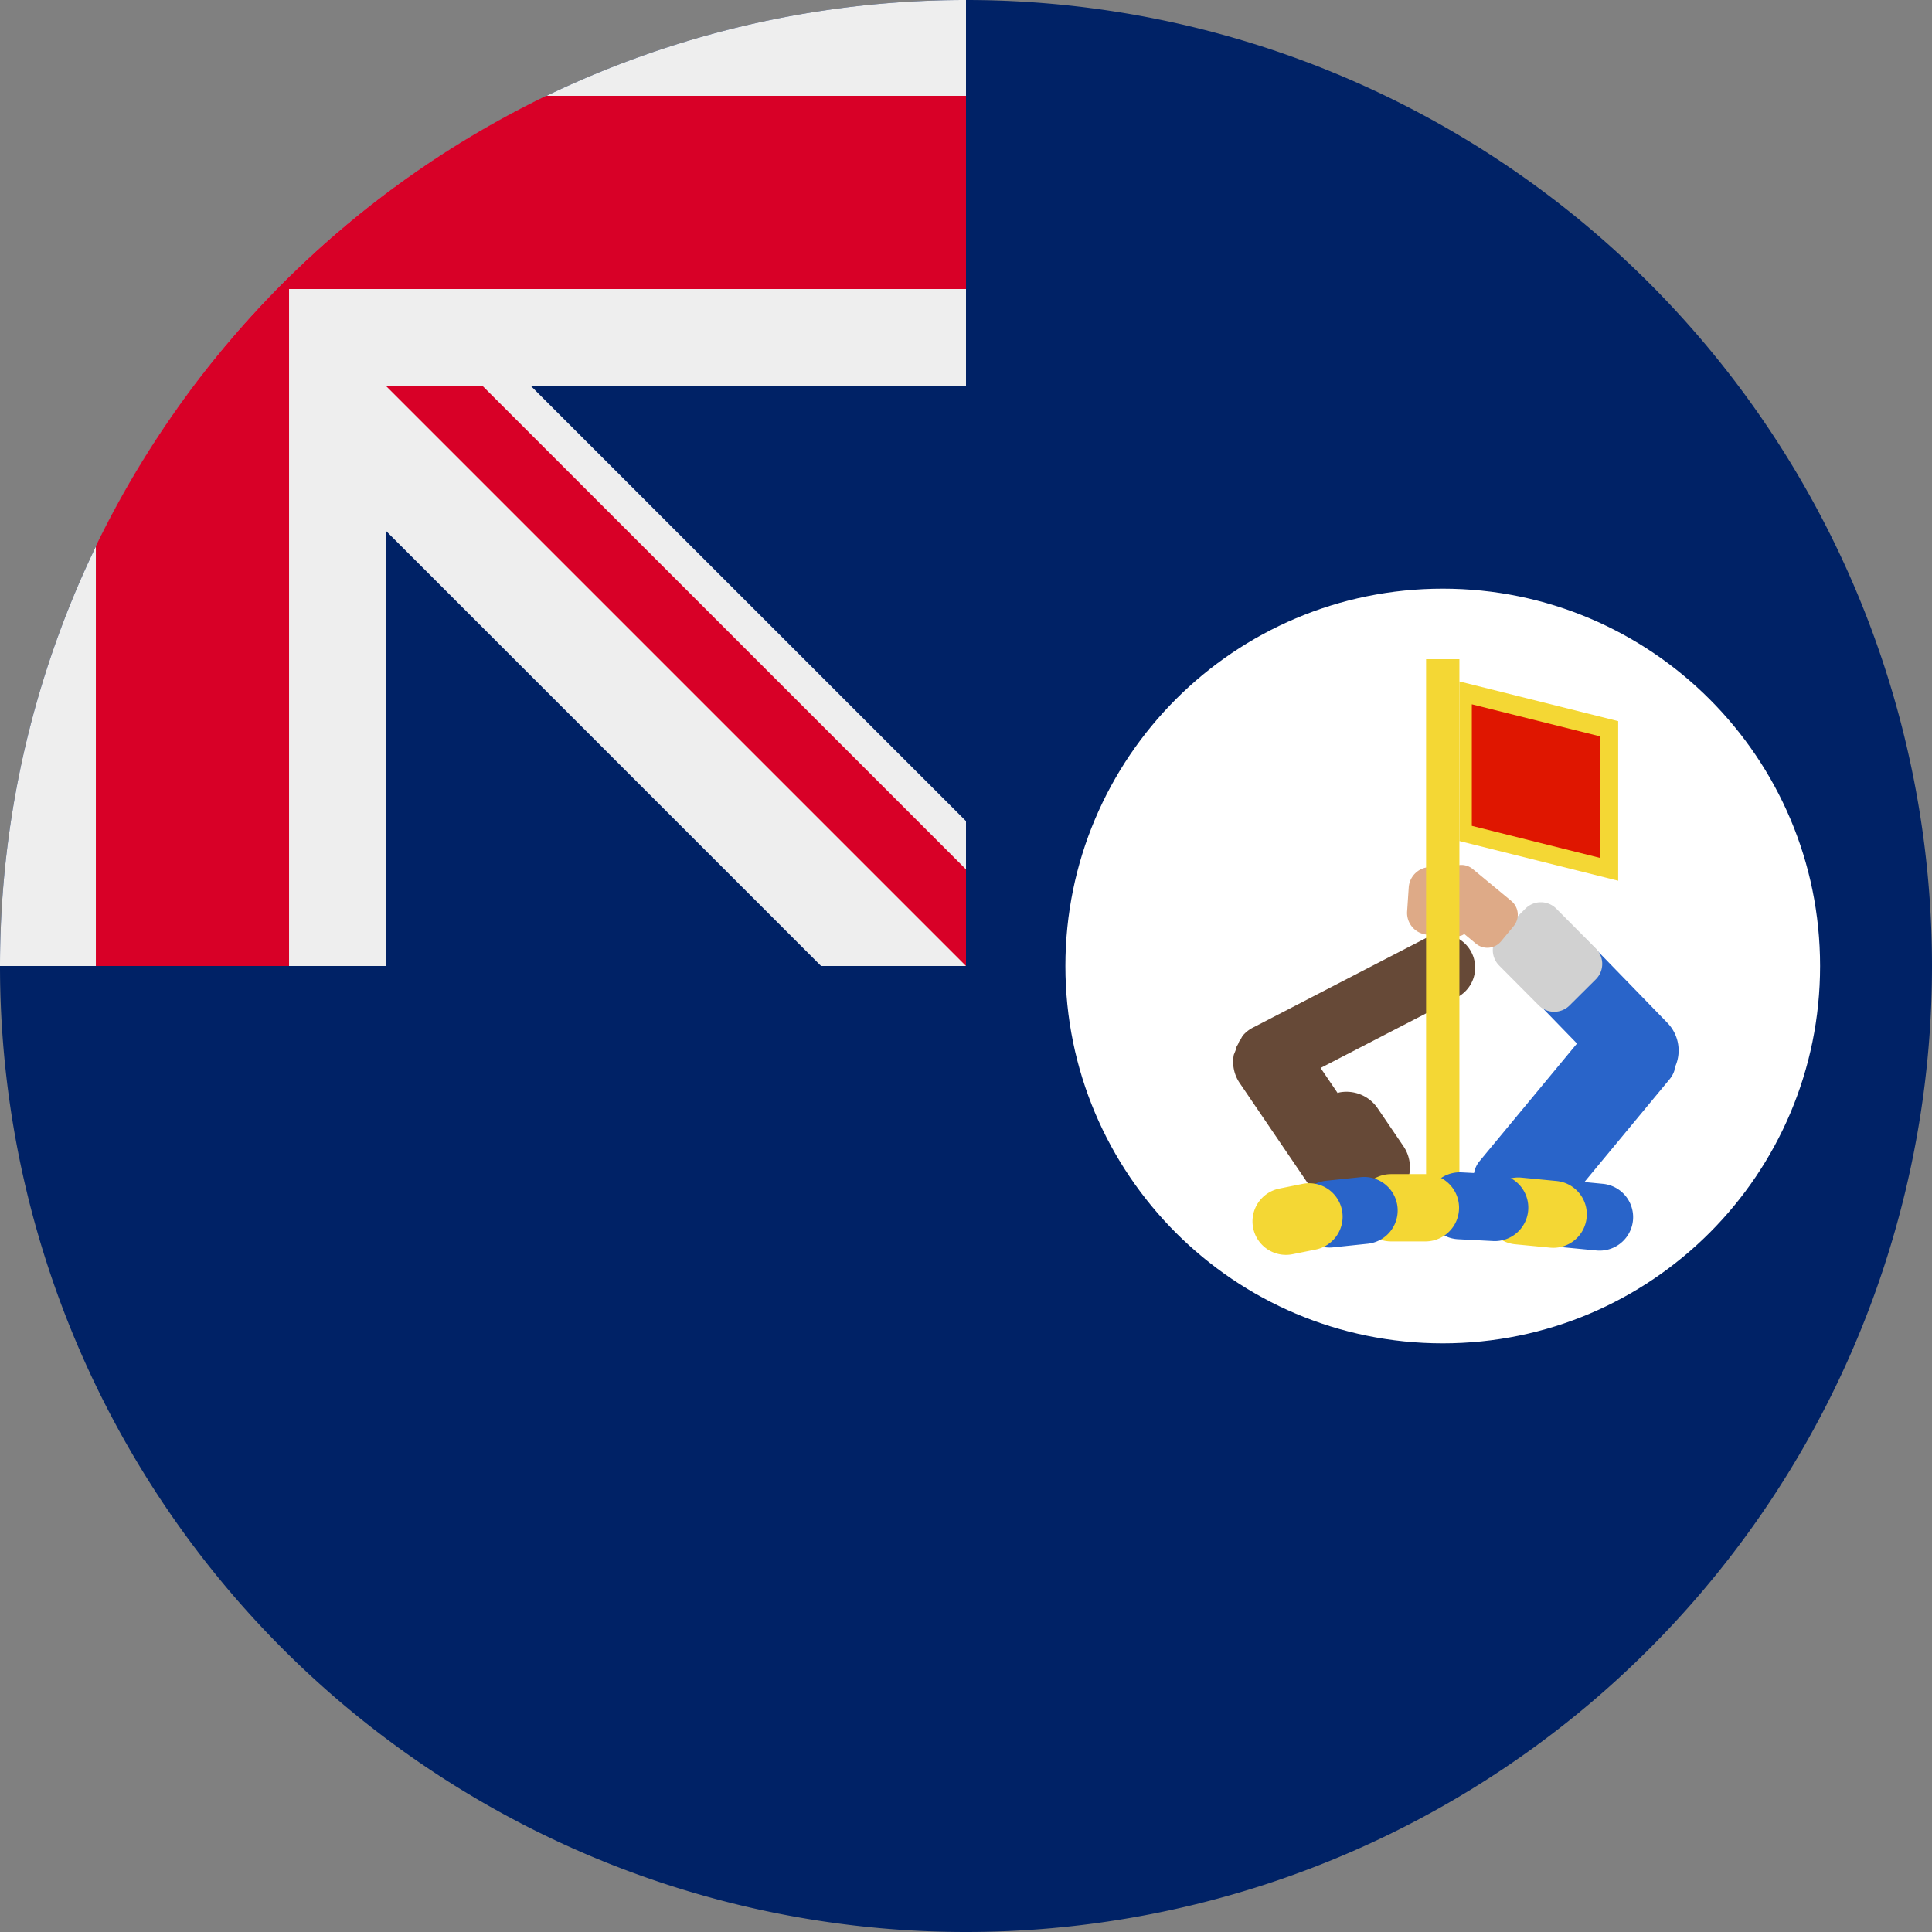
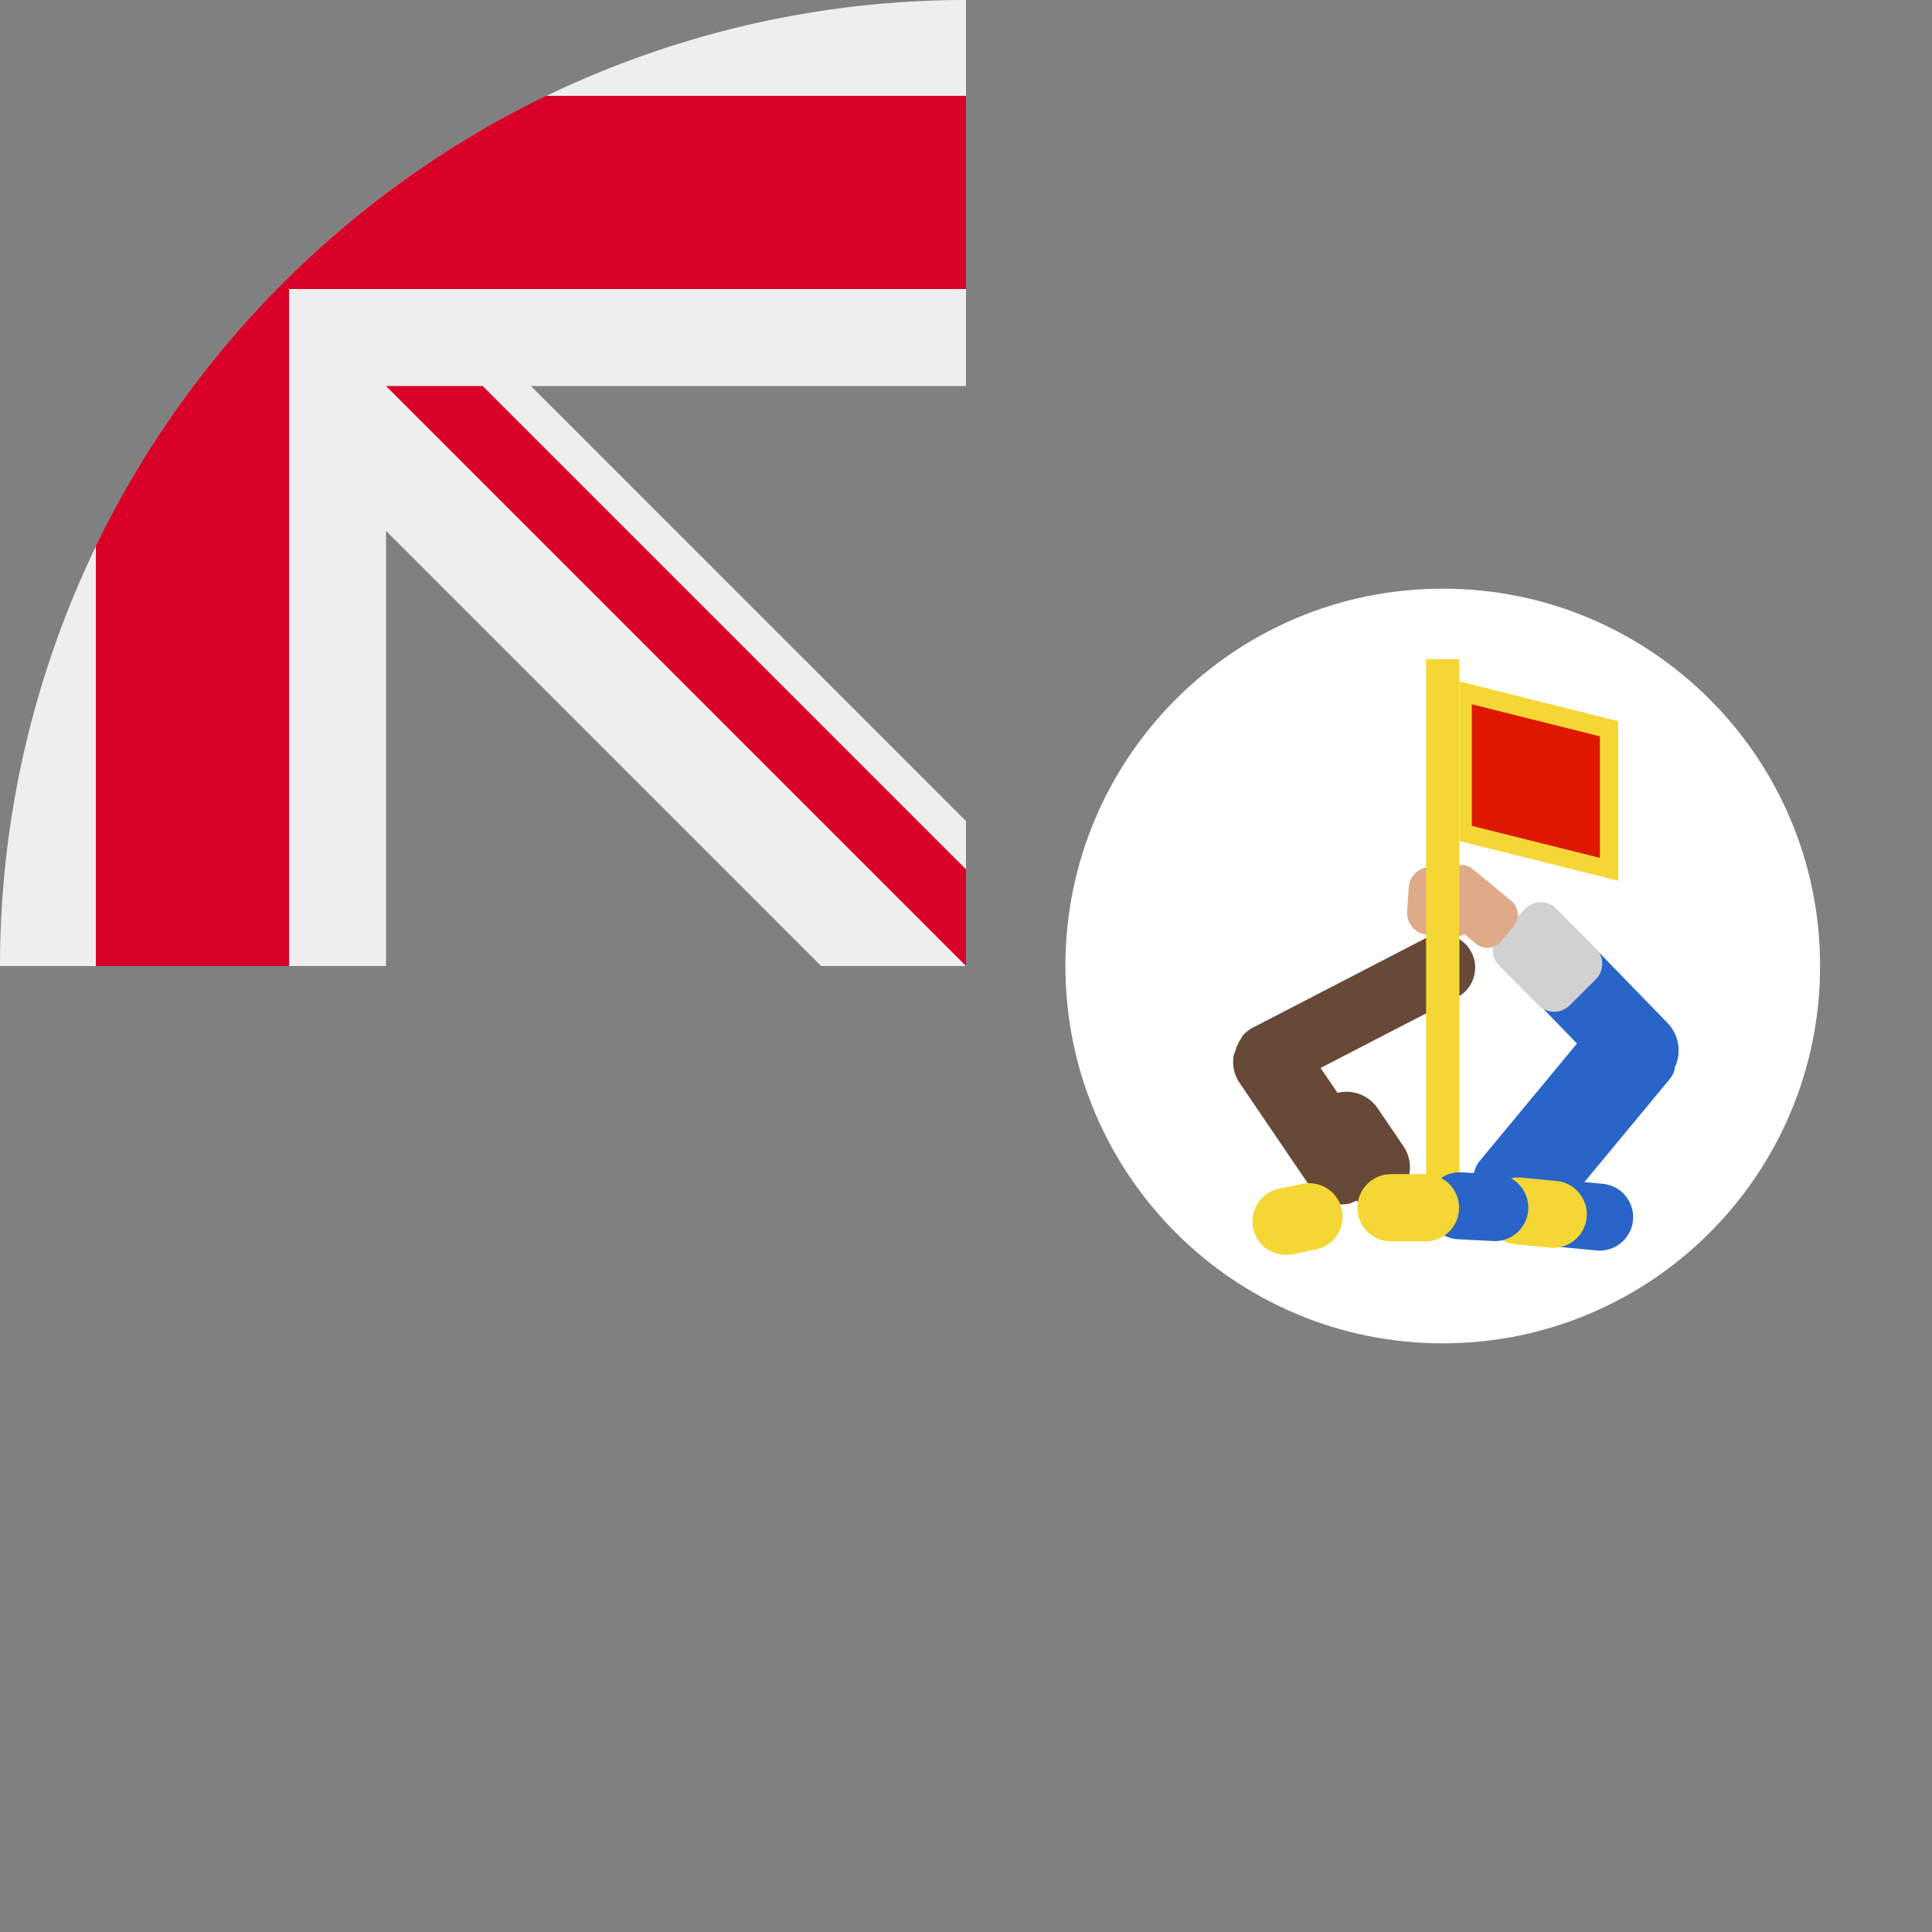
<svg xmlns="http://www.w3.org/2000/svg" xml:space="preserve" width="512" height="512" fill="none">
  <rect width="100%" height="100%" fill="#808080" stroke="none" />
-   <path fill="#026" d="M512 256a256 256 0 1 1-512 0L256 0a256 256 0 0 1 256 256" />
-   <path fill="#026" d="M256 0v256H0A256 256 0 0 1 256 0" />
  <path fill="#EEE" d="M217.6 256H256v-38.4L140.7 102.3H256V0A256 256 0 0 0 0 256h102.3V140.7z" />
  <path fill="#D80027" d="M256 76.6V25.4H144.7A257 257 0 0 0 25.4 144.7V256h51.2V76.6z" />
  <path fill="#D80027" d="M256 230.4V256L102.3 102.3h25.6z" />
  <g style="overflow:hidden">
    <path fill="#fff" fill-rule="evenodd" d="M282.342 256c0-55.228 44.772-100 100-100s100 44.772 100 100-44.772 100-100 100-100-44.772-100-100z" />
    <path fill="#f4d734" fill-rule="evenodd" d="m386.757 180.589 42.078 10.52v42.294l-42.078-10.52z" />
    <path fill="#2964c9" fill-rule="evenodd" d="m419.862 248.403 22.02 22.669a10.505 10.505 0 0 1 2.141 11.41l-.18.263-.086.862a6.703 6.703 0 0 1-1.266 2.36l-31.204 37.666a6.741 6.741 0 0 1-9.492.89l-8.816-7.302a6.743 6.743 0 0 1-.89-9.493l25.832-31.183-12.3-12.663z" />
    <path fill="#d1d1d1" fill-rule="evenodd" d="M404.264 240.786a5.776 5.776 0 0 1 8.17.024l10.495 10.556a5.778 5.778 0 0 1-.023 8.17l-6.954 6.914a5.776 5.776 0 0 1-8.17-.024l-10.495-10.556a5.776 5.776 0 0 1 .023-8.168z" />
    <path fill="#df1600" fill-rule="evenodd" d="m390.047 186.65 33.94 8.484v32.208l-33.94-8.485z" />
    <path fill="#664937" fill-rule="evenodd" d="M381.365 247.591a8.871 8.871 0 0 1 4.765 16.726l-36.159 18.705 4.525 6.66.38-.16a9.991 9.991 0 0 1 10.217 4.185l6.828 10.05c3.101 4.563 1.915 10.776-2.648 13.876a9.961 9.961 0 0 1-7.487 1.55l-2.372-.951-1.787.75a9.989 9.989 0 0 1-10.218-4.184l-18.884-27.794a9.948 9.948 0 0 1-1.55-7.485l.612-1.528.054-.469.498-.909.26-.65.215-.22.658-1.204a8.846 8.846 0 0 1 2.748-2.207l45.958-23.774a8.831 8.831 0 0 1 3.387-.967z" />
    <path fill="#deaa87" fill-rule="evenodd" d="M386.839 229.242a4.717 4.717 0 0 1 3.461 1.066l10.213 8.457a4.735 4.735 0 0 1 .625 6.665l-3.333 4.025a4.733 4.733 0 0 1-6.665.626l-3.087-2.557-.577.334a5.743 5.743 0 0 1-2.274.303l-6.922-.466a5.777 5.777 0 0 1-5.379-6.152l.428-6.367a5.78 5.78 0 0 1 6.152-5.38l5.136.346.48-.39a4.786 4.786 0 0 1 1.742-.51z" />
    <path fill="#f4d734" d="M377.926 174.701h8.831V319.81h-8.83z" />
    <path fill="#2964c9" fill-rule="evenodd" d="M405.873 320.819a8.873 8.873 0 0 1 9.681-7.98l9.26.89a8.872 8.872 0 0 1-1.702 17.662l-9.258-.89a8.873 8.873 0 0 1-7.981-9.682z" />
    <path fill="#f4d734" fill-rule="evenodd" d="M393.557 320.064c.47-4.876 4.804-8.448 9.682-7.98l9.259.893c4.876.47 8.45 4.805 7.979 9.681a8.871 8.871 0 0 1-9.681 7.981l-9.26-.892c-4.876-.47-8.45-4.805-7.979-9.683z" />
    <path fill="#2964c9" fill-rule="evenodd" d="M377.996 319.09a8.87 8.87 0 0 1 9.319-8.4l9.288.48a8.871 8.871 0 0 1 8.4 9.32c-.252 4.894-4.426 8.653-9.32 8.4l-9.287-.481c-4.894-.255-8.655-4.428-8.4-9.32z" />
    <path fill="#f4d734" fill-rule="evenodd" d="M359.744 320.07a8.918 8.918 0 0 1 8.918-8.918h9.178a8.918 8.918 0 0 1 0 17.835h-9.178a8.918 8.918 0 0 1-8.918-8.918z" />
-     <path fill="#2964c9" fill-rule="evenodd" d="M343.516 322.667a8.874 8.874 0 0 1 7.9-9.75l9.251-.967a8.872 8.872 0 0 1 1.848 17.647l-9.25.967a8.871 8.871 0 0 1-9.75-7.897z" />
    <path fill="#f4d734" fill-rule="evenodd" d="M332.1 325.437a8.873 8.873 0 0 1 6.94-10.453l6.14-1.24a8.87 8.87 0 0 1 10.452 6.94 8.872 8.872 0 0 1-6.939 10.452l-6.142 1.24a8.872 8.872 0 0 1-10.452-6.939z" />
  </g>
</svg>